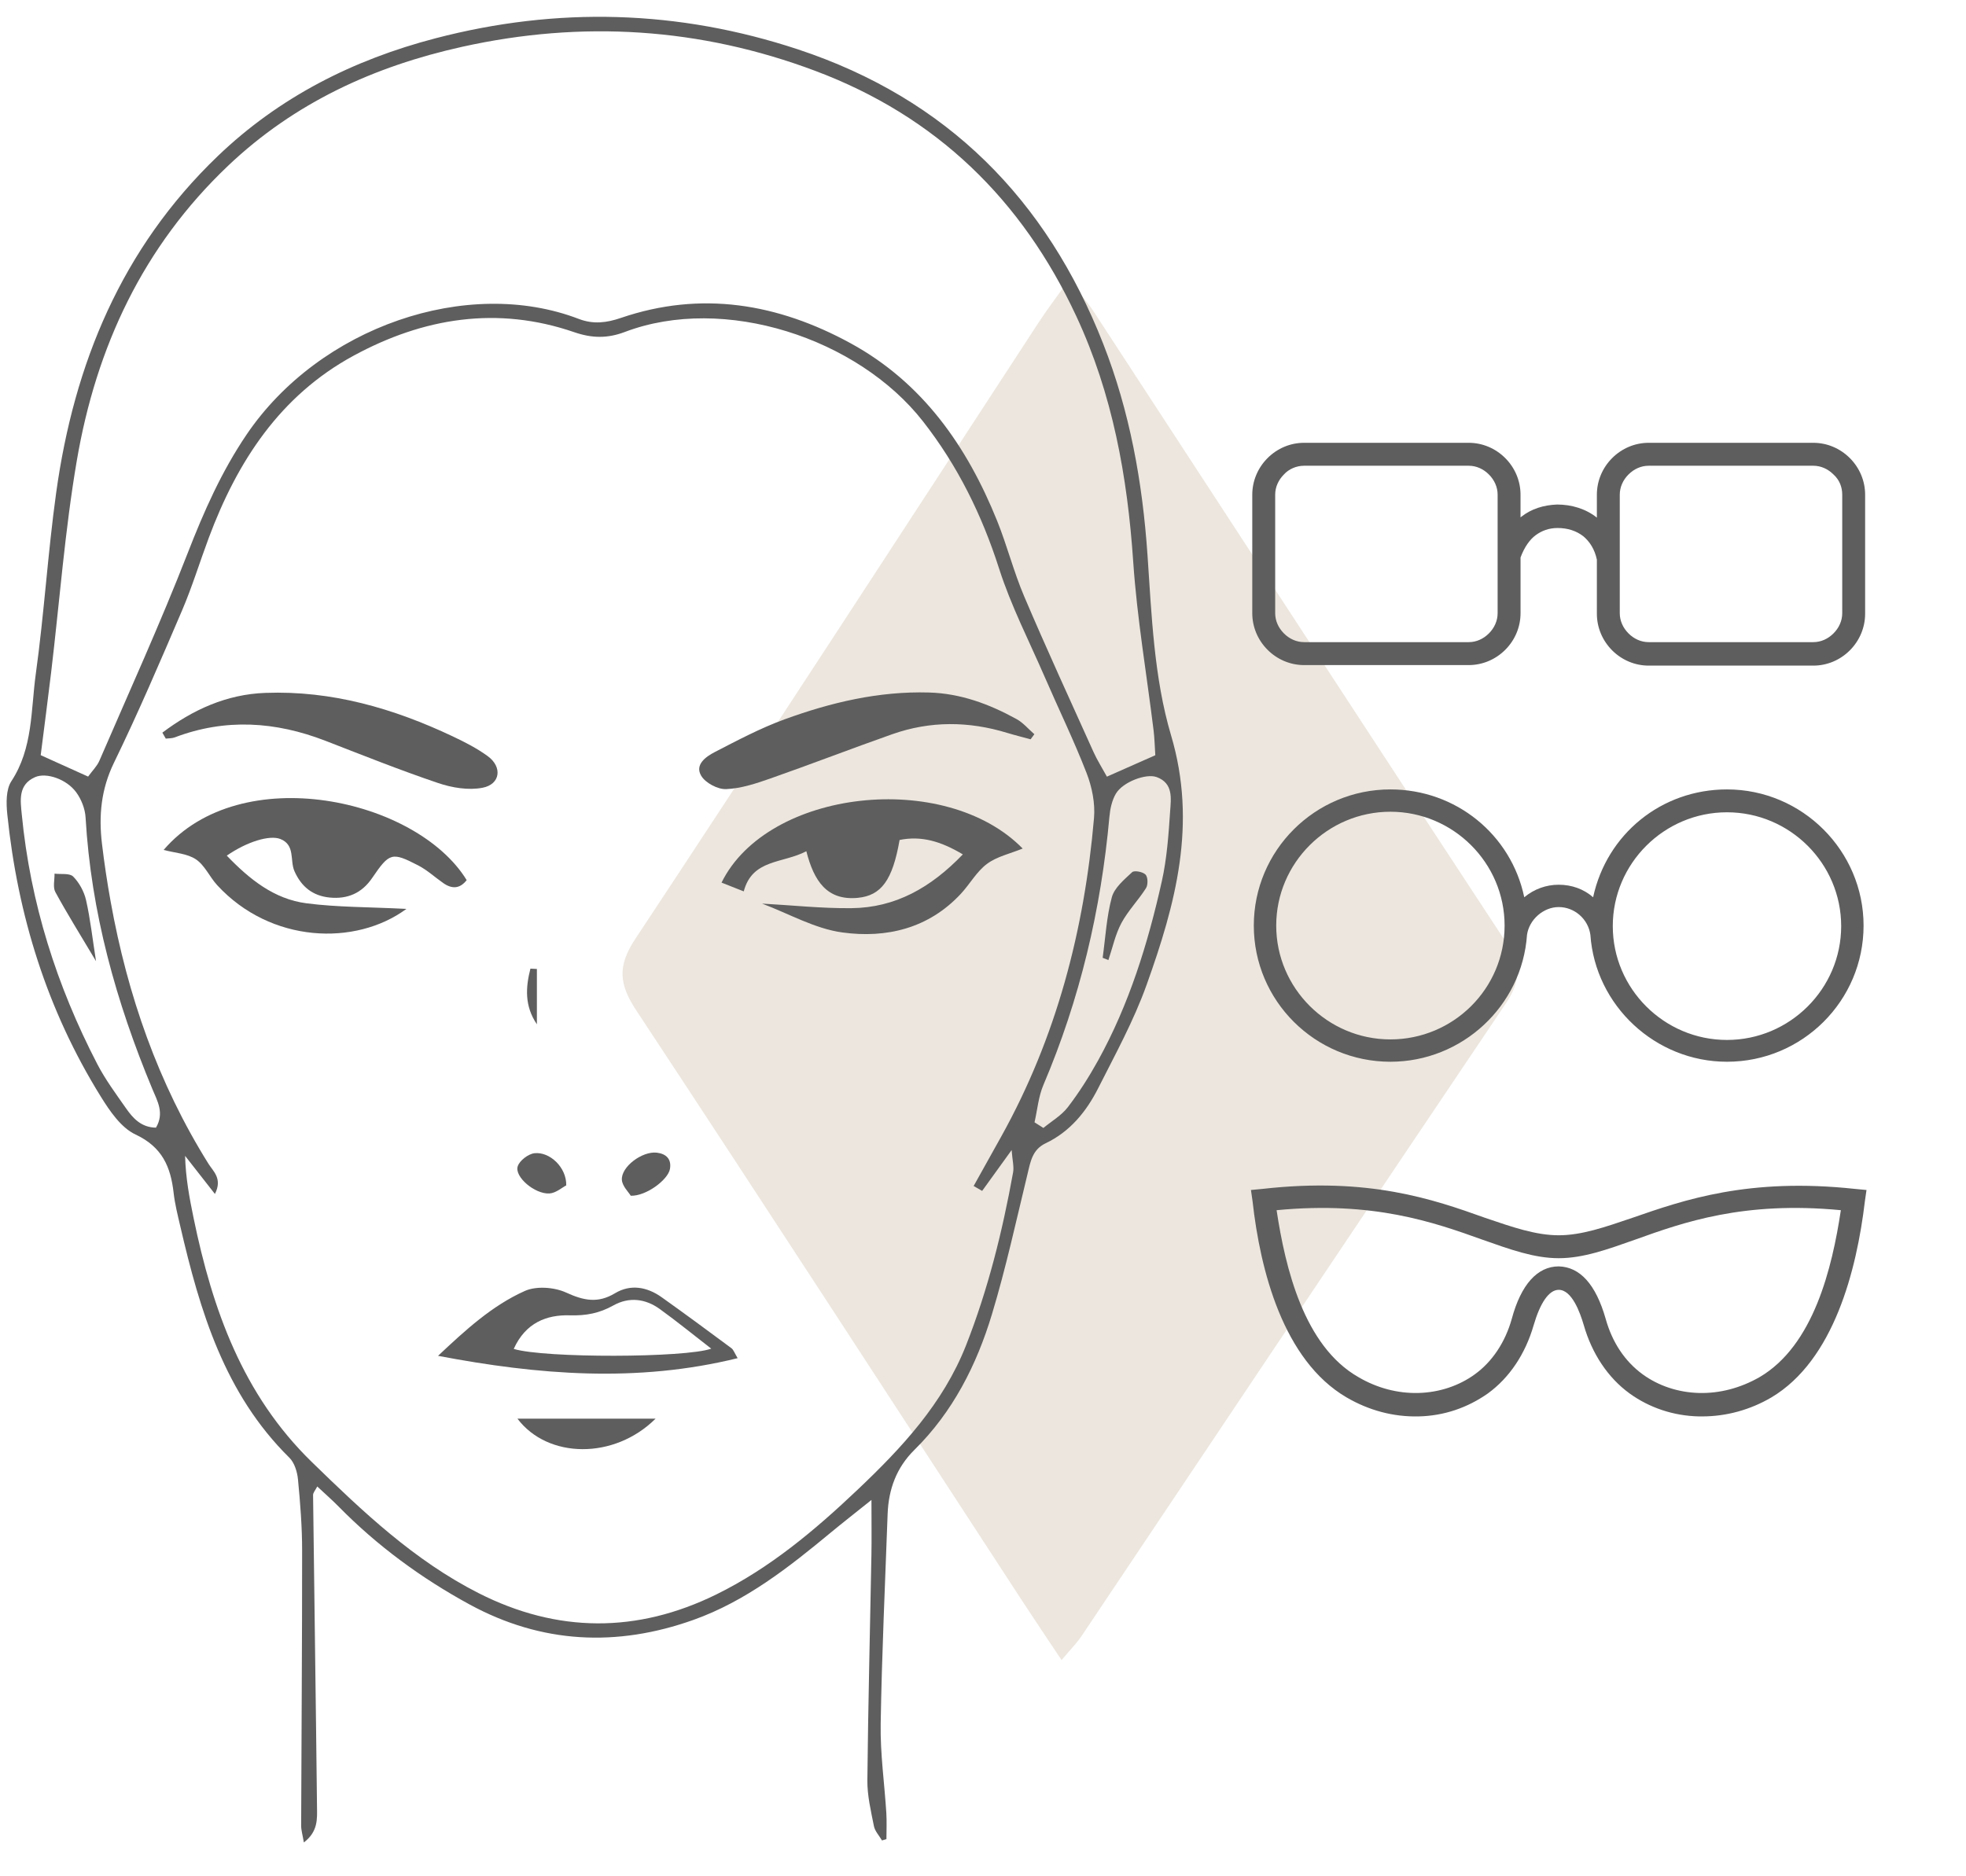
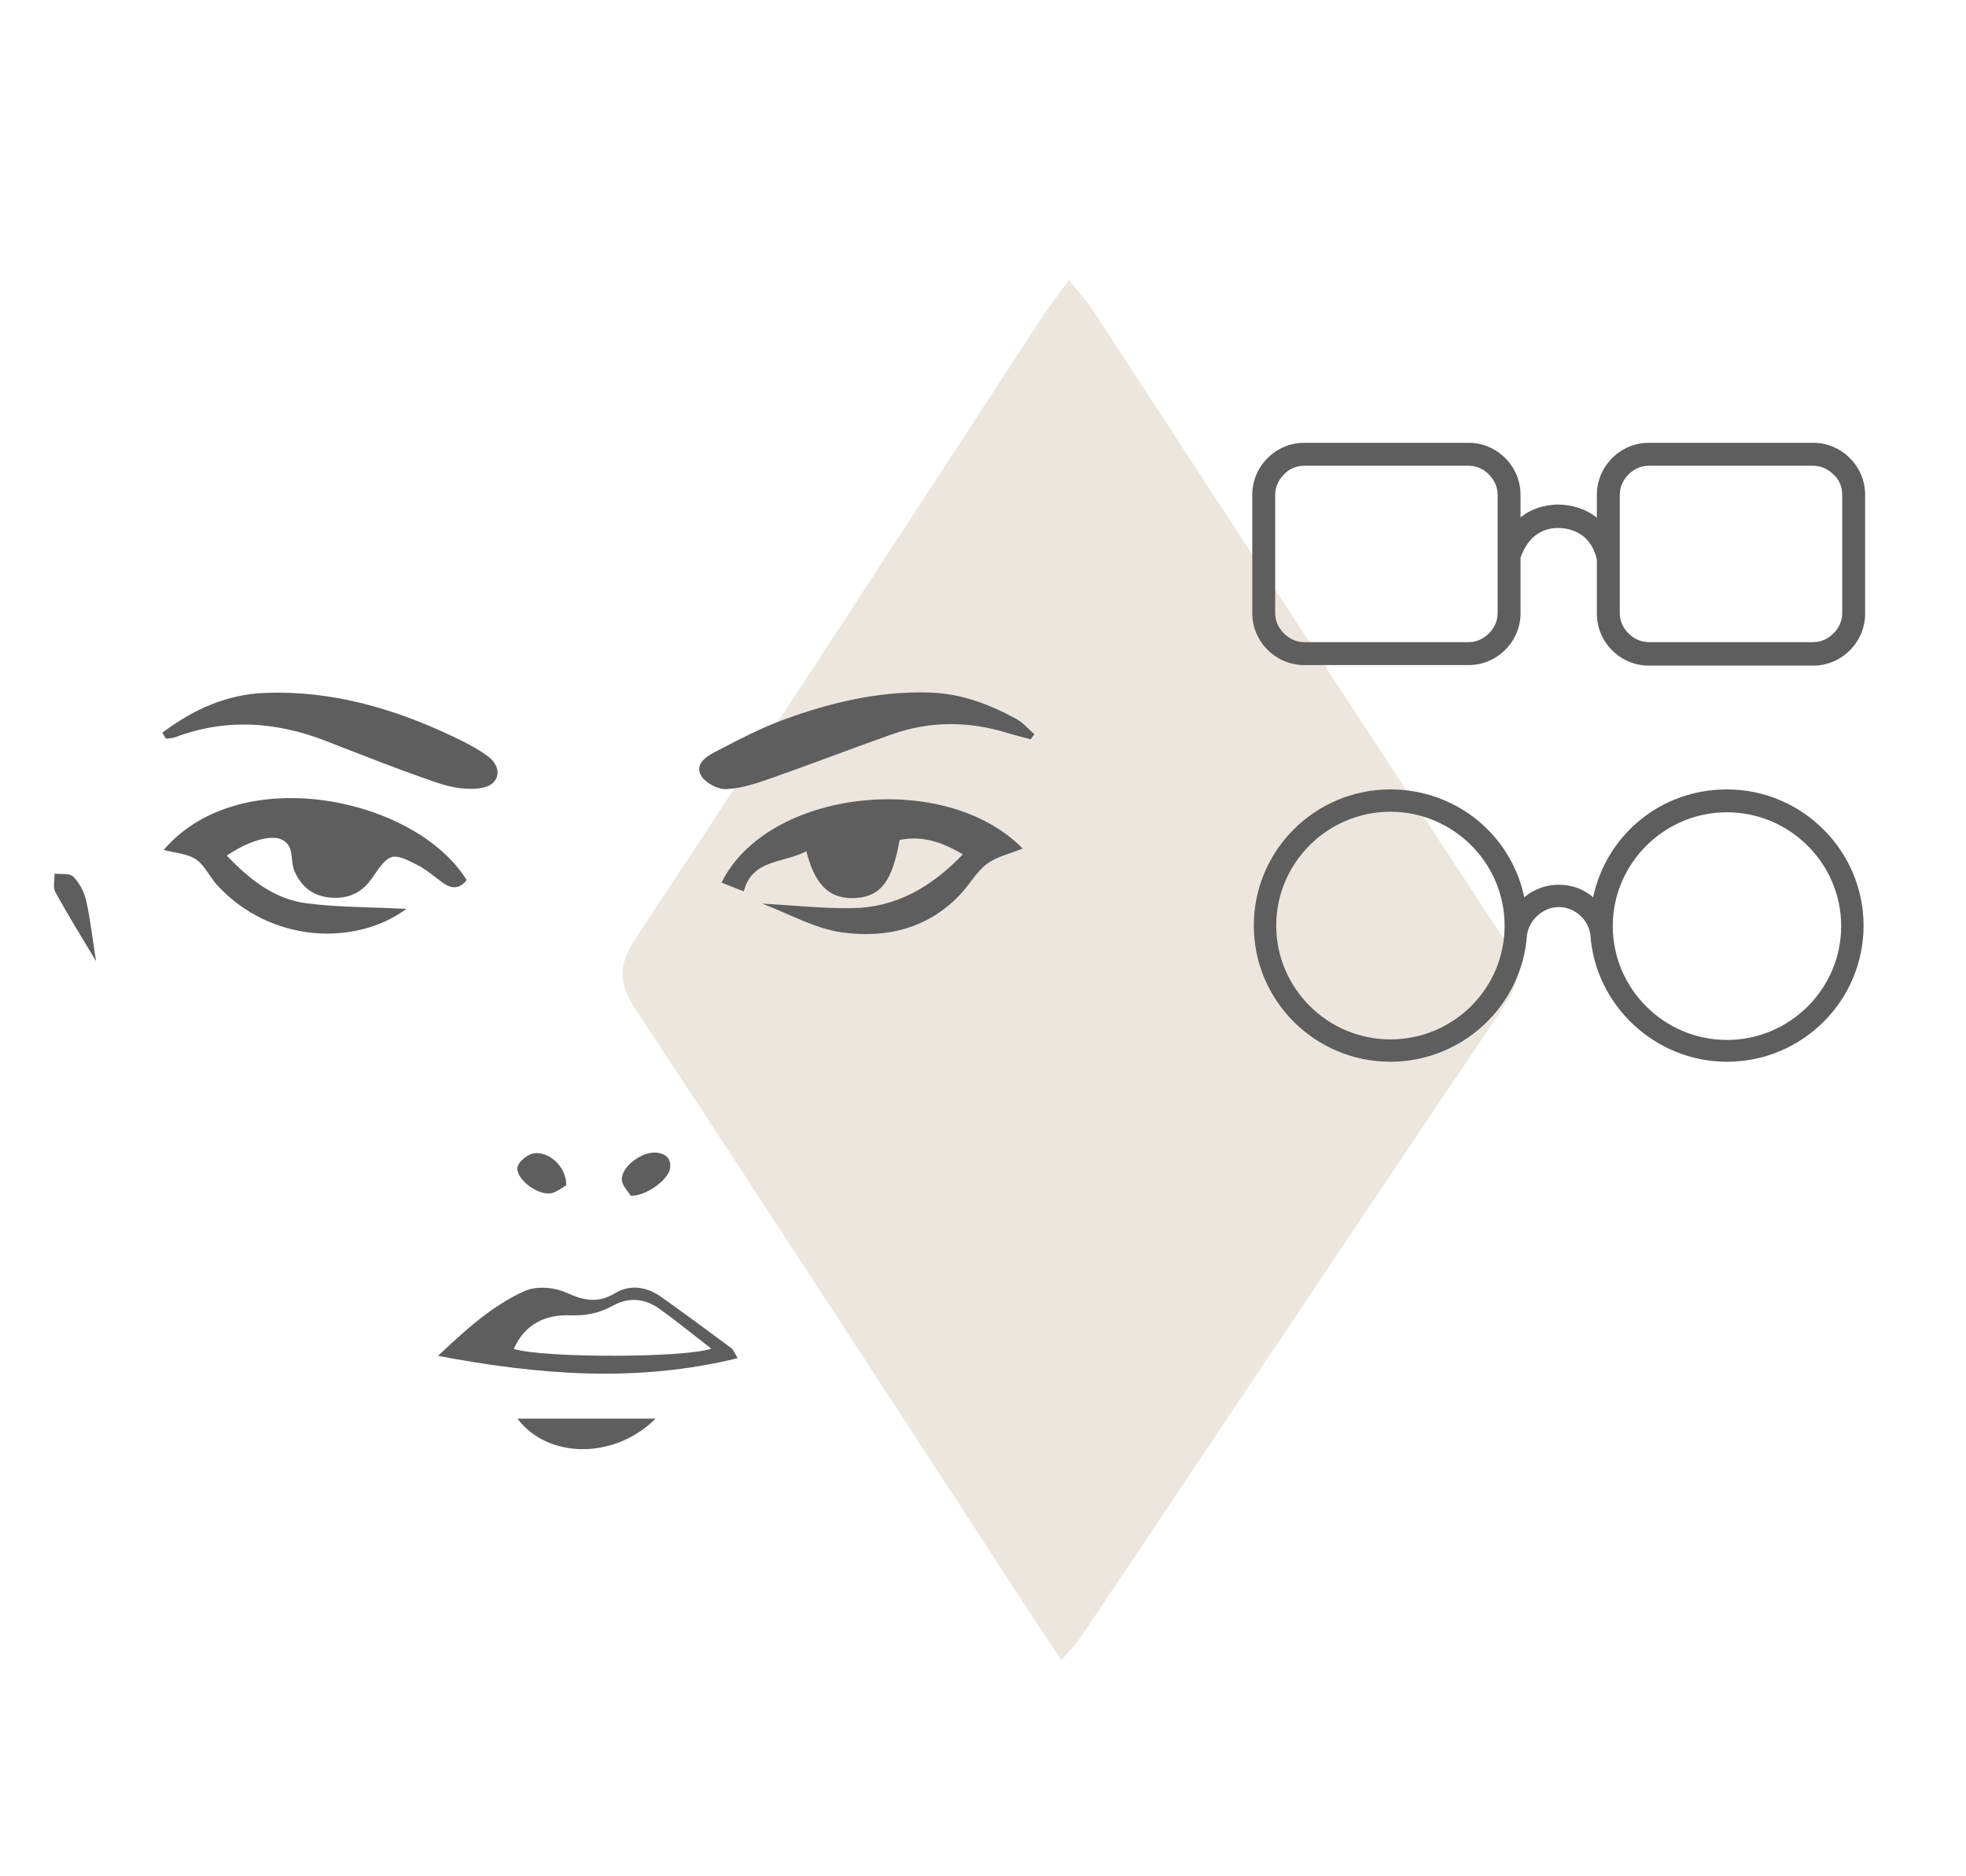
<svg xmlns="http://www.w3.org/2000/svg" width="110" height="105" viewBox="0 0 110 105" fill="none">
  <g clip-path="url(#clip0_2371_5330)">
    <path d="M59.809 15.66C59.136 16.601 58.605 17.293 58.128 18.023C50.605 29.542 43.121 41.084 35.535 52.56C34.531 54.081 34.645 55.098 35.605 56.551C42.852 67.534 50.011 78.575 57.2 89.598C57.886 90.649 58.59 91.689 59.396 92.899C59.883 92.318 60.243 91.96 60.521 91.545C68.43 79.745 76.315 67.927 84.257 56.147C85.1 54.896 85.08 53.973 84.257 52.722C76.535 40.978 68.873 29.194 61.185 17.425C60.835 16.891 60.398 16.413 59.806 15.66H59.809Z" fill="#ECE6DE" />
-     <path d="M49.346 102.991C49.192 102.726 48.953 102.476 48.897 102.192C48.729 101.345 48.522 100.483 48.53 99.629C48.572 95.423 48.681 91.216 48.757 87.009C48.774 86.116 48.759 85.221 48.759 83.939C47.812 84.698 47.148 85.215 46.501 85.75C44.14 87.707 41.731 89.605 38.804 90.65C34.513 92.181 30.305 91.985 26.266 89.784C23.568 88.314 21.107 86.507 18.945 84.308C18.585 83.942 18.197 83.603 17.751 83.186C17.642 83.399 17.515 83.534 17.517 83.665C17.586 89.488 17.674 95.312 17.737 101.134C17.744 101.777 17.804 102.492 17.001 103.107C16.928 102.667 16.848 102.414 16.85 102.161C16.866 97.028 16.907 91.895 16.904 86.762C16.904 85.439 16.8 84.114 16.673 82.798C16.634 82.373 16.478 81.859 16.19 81.575C12.562 77.997 11.187 73.37 10.084 68.611C9.94 67.992 9.784 67.372 9.713 66.744C9.549 65.294 9.072 64.186 7.587 63.491C6.776 63.112 6.142 62.177 5.636 61.361C2.632 56.523 0.987 51.214 0.408 45.57C0.346 44.959 0.328 44.188 0.635 43.719C1.851 41.866 1.723 39.736 2.003 37.71C2.471 34.343 2.675 30.94 3.143 27.573C4.145 20.353 6.807 13.901 12.169 8.75C15.631 5.427 19.77 3.343 24.359 2.145C31.172 0.365 37.952 0.547 44.653 2.765C52.981 5.522 58.559 11.156 61.728 19.245C63.213 23.031 63.924 26.981 64.203 31.049C64.435 34.437 64.567 37.931 65.521 41.147C66.997 46.114 65.769 50.605 64.151 55.121C63.436 57.118 62.402 59.004 61.441 60.904C60.781 62.208 59.868 63.33 58.504 63.98C57.768 64.329 57.66 64.991 57.496 65.677C56.858 68.309 56.282 70.961 55.499 73.552C54.642 76.39 53.313 79.014 51.161 81.139C50.162 82.124 49.715 83.341 49.664 84.72C49.523 88.637 49.339 92.555 49.275 96.472C49.247 98.136 49.488 99.802 49.592 101.47C49.621 101.952 49.597 102.436 49.597 102.92C49.514 102.944 49.429 102.968 49.346 102.994V102.991ZM54.957 66.647C54.798 66.555 54.637 66.463 54.477 66.37C54.995 65.441 55.515 64.513 56.031 63.583C59.11 58.041 60.67 52.051 61.211 45.778C61.282 44.956 61.1 44.045 60.798 43.267C60.09 41.442 59.229 39.675 58.45 37.876C57.579 35.869 56.568 33.903 55.903 31.827C54.94 28.819 53.587 26.067 51.642 23.58C47.998 18.921 40.52 16.469 34.958 18.578C33.988 18.945 33.124 18.933 32.126 18.589C27.826 17.11 23.691 17.783 19.784 19.905C15.665 22.142 13.275 25.826 11.679 30.104C11.175 31.453 10.754 32.836 10.188 34.158C8.963 37.02 7.737 39.887 6.376 42.685C5.654 44.169 5.517 45.655 5.706 47.223C5.836 48.31 5.998 49.394 6.194 50.471C7.135 55.688 8.844 60.617 11.668 65.133C11.928 65.549 12.46 65.961 12.025 66.816C11.398 66.016 10.877 65.35 10.356 64.684C10.389 65.924 10.602 67.052 10.834 68.174C11.887 73.274 13.577 78.046 17.439 81.809C20.298 84.595 23.189 87.335 26.779 89.155C31.176 91.386 35.644 91.41 40.088 89.223C43.073 87.754 45.595 85.633 47.981 83.369C50.453 81.026 52.773 78.541 54.056 75.275C55.286 72.145 56.088 68.907 56.684 65.609C56.742 65.284 56.644 64.929 56.602 64.359C55.935 65.284 55.445 65.963 54.955 66.641L54.957 66.647ZM4.93 43.459C5.174 43.123 5.427 42.879 5.557 42.58C7.226 38.716 8.972 34.88 10.498 30.961C11.403 28.633 12.392 26.392 13.797 24.319C17.886 18.287 26.155 15.456 32.386 17.848C33.197 18.159 33.945 18.064 34.738 17.792C39.237 16.254 43.522 16.987 47.588 19.207C51.628 21.413 54.108 24.977 55.792 29.151C56.351 30.54 56.72 32.007 57.307 33.382C58.55 36.3 59.875 39.185 61.181 42.079C61.386 42.535 61.657 42.959 61.933 43.463C62.894 43.037 63.722 42.671 64.641 42.264C64.608 41.778 64.6 41.329 64.546 40.886C64.16 37.737 63.62 34.601 63.405 31.441C63.083 26.673 62.251 22.058 60.223 17.7C57.186 11.171 52.383 6.504 45.612 3.965C39.173 1.546 32.563 1.132 25.862 2.618C20.939 3.709 16.478 5.746 12.758 9.28C8 13.8 5.382 19.425 4.298 25.774C3.629 29.691 3.333 33.671 2.862 37.621C2.679 39.156 2.476 40.687 2.277 42.261C3.222 42.687 4.047 43.059 4.93 43.459ZM8.728 63.103C9.206 62.291 8.807 61.619 8.527 60.949C6.494 56.074 5.094 51.048 4.788 45.745C4.76 45.262 4.551 44.729 4.263 44.337C3.725 43.6 2.59 43.215 1.965 43.489C1 43.911 1.142 44.796 1.219 45.584C1.698 50.522 3.169 55.166 5.449 59.558C5.898 60.422 6.489 61.217 7.05 62.021C7.444 62.587 7.909 63.095 8.728 63.105V63.103ZM57.886 62.809C58.05 62.913 58.215 63.019 58.379 63.122C58.842 62.74 59.392 62.423 59.747 61.959C60.374 61.141 60.932 60.261 61.431 59.361C63.173 56.214 64.226 52.808 65.005 49.32C65.291 48.04 65.382 46.71 65.471 45.395C65.519 44.685 65.656 43.833 64.718 43.487C64.124 43.269 62.828 43.759 62.438 44.41C62.215 44.784 62.113 45.264 62.073 45.707C61.605 50.899 60.424 55.911 58.379 60.717C58.102 61.366 58.043 62.109 57.882 62.809H57.886Z" fill="#5E5E5E" />
    <path d="M41.613 49.883C41.202 49.72 40.79 49.557 40.371 49.392C42.948 44.161 52.88 43.056 57.22 47.486C56.527 47.77 55.781 47.929 55.225 48.343C54.641 48.776 54.266 49.477 53.756 50.023C51.952 51.961 49.59 52.518 47.134 52.182C45.591 51.973 44.133 51.126 42.638 50.567C44.302 50.658 45.968 50.839 47.633 50.823C50.104 50.799 52.085 49.671 53.872 47.813C52.643 47.079 51.548 46.758 50.333 47.006C49.941 49.25 49.314 50.12 47.989 50.245C46.263 50.407 45.539 49.295 45.116 47.636C43.788 48.333 42.096 48.062 41.614 49.883H41.613Z" fill="#5E5E5E" />
    <path d="M22.737 50.865C19.897 52.957 15.152 52.792 12.156 49.54C11.73 49.078 11.46 48.425 10.963 48.091C10.478 47.765 9.794 47.734 9.156 47.564C13.477 42.519 23.309 44.681 26.111 49.253C25.732 49.738 25.293 49.764 24.798 49.416C24.329 49.088 23.899 48.688 23.395 48.428C21.922 47.67 21.795 47.71 20.823 49.133C20.24 49.989 19.44 50.326 18.444 50.228C17.504 50.134 16.863 49.63 16.475 48.752C16.21 48.153 16.53 47.287 15.689 46.953C15.091 46.716 13.823 47.097 12.689 47.883C13.959 49.203 15.33 50.316 17.155 50.551C18.875 50.773 20.626 50.756 22.735 50.863L22.737 50.865Z" fill="#5E5E5E" />
    <path d="M9.082 41.002C10.776 39.727 12.658 38.856 14.842 38.775C18.555 38.635 22.019 39.641 25.34 41.213C26.014 41.532 26.691 41.878 27.29 42.316C28.122 42.924 27.997 43.892 26.999 44.084C26.212 44.237 25.29 44.084 24.511 43.819C22.386 43.102 20.301 42.266 18.209 41.456C15.415 40.375 12.611 40.188 9.773 41.267C9.621 41.324 9.442 41.314 9.276 41.334C9.212 41.224 9.148 41.113 9.084 41L9.082 41.002Z" fill="#5E5E5E" />
    <path d="M57.663 41.372C57.226 41.253 56.786 41.145 56.355 41.014C54.199 40.354 52.045 40.338 49.915 41.09C47.641 41.892 45.391 42.763 43.115 43.561C42.31 43.844 41.467 44.124 40.63 44.16C40.161 44.181 39.472 43.816 39.233 43.414C38.86 42.789 39.498 42.342 39.993 42.086C41.268 41.428 42.546 40.749 43.888 40.259C46.489 39.31 49.168 38.674 51.975 38.754C53.749 38.804 55.351 39.401 56.875 40.24C57.251 40.446 57.543 40.803 57.874 41.088C57.805 41.182 57.734 41.277 57.664 41.371L57.663 41.372Z" fill="#5E5E5E" />
    <path d="M24.509 75.875C26.044 74.431 27.535 73.061 29.367 72.243C30.01 71.956 31.014 72.032 31.674 72.333C32.651 72.78 33.446 72.953 34.412 72.371C35.28 71.849 36.203 72.015 37.017 72.593C38.33 73.527 39.627 74.484 40.92 75.444C41.043 75.534 41.097 75.717 41.272 76.005C35.638 77.392 30.117 76.94 24.508 75.875H24.509ZM28.742 75.487C30.474 76.012 38.355 75.989 39.795 75.473C38.807 74.709 37.883 73.953 36.915 73.255C36.109 72.673 35.195 72.564 34.317 73.055C33.541 73.49 32.788 73.636 31.877 73.608C30.597 73.57 29.409 74.013 28.744 75.487H28.742Z" fill="#5E5E5E" />
    <path d="M36.679 79.392C34.363 81.693 30.649 81.638 28.953 79.392H36.679Z" fill="#5E5E5E" />
    <path d="M31.68 66.337C31.448 66.455 31.102 66.767 30.74 66.788C29.922 66.834 28.783 65.859 28.965 65.274C29.065 64.95 29.555 64.576 29.905 64.536C30.757 64.441 31.706 65.329 31.682 66.337H31.68Z" fill="#5E5E5E" />
    <path d="M35.292 66.916C35.169 66.71 34.821 66.382 34.795 66.031C34.739 65.298 35.934 64.411 36.747 64.505C37.271 64.566 37.585 64.863 37.483 65.424C37.377 66.013 36.166 66.942 35.29 66.916H35.292Z" fill="#5E5E5E" />
-     <path d="M30.04 54.225V57.322C29.342 56.295 29.41 55.254 29.678 54.206C29.8 54.213 29.919 54.218 30.04 54.225Z" fill="#5E5E5E" />
    <path d="M5.373 53.79C4.502 52.327 3.763 51.145 3.098 49.923C2.949 49.651 3.06 49.239 3.051 48.891C3.408 48.936 3.894 48.852 4.094 49.053C4.435 49.396 4.705 49.893 4.814 50.37C5.051 51.41 5.167 52.477 5.373 53.79Z" fill="#5E5E5E" />
-     <path d="M61.695 53.6C61.853 52.468 61.912 51.309 62.208 50.213C62.353 49.676 62.904 49.221 63.346 48.808C63.465 48.696 63.948 48.789 64.096 48.945C64.229 49.089 64.239 49.511 64.122 49.699C63.696 50.374 63.117 50.959 62.743 51.657C62.402 52.294 62.251 53.032 62.016 53.727C61.908 53.685 61.801 53.642 61.695 53.6Z" fill="#5E5E5E" />
    <path d="M103.501 25.636C102.952 25.086 102.22 24.78 101.458 24.78H92.245C91.482 24.78 90.75 25.086 90.201 25.636C89.651 26.186 89.347 26.92 89.347 27.683V28.967C88.736 28.478 87.943 28.234 87.119 28.234C86.357 28.264 85.685 28.478 85.136 28.906C85.106 28.937 85.075 28.937 85.075 28.967V27.683C85.075 26.92 84.77 26.186 84.221 25.636C83.672 25.086 82.94 24.78 82.177 24.78H72.965C72.202 24.78 71.47 25.086 70.921 25.636C70.372 26.186 70.066 26.92 70.066 27.683V34.315C70.066 35.079 70.371 35.813 70.921 36.363C71.47 36.913 72.202 37.219 72.965 37.219H82.178C82.94 37.219 83.673 36.913 84.222 36.363C84.771 35.813 85.076 35.079 85.076 34.315V31.198C85.289 30.617 85.594 30.19 85.93 29.945C86.265 29.701 86.662 29.548 87.15 29.548C87.7 29.548 88.188 29.701 88.584 30.006C88.95 30.312 89.225 30.74 89.347 31.32V34.346C89.347 35.11 89.652 35.843 90.201 36.394C90.75 36.944 91.483 37.249 92.245 37.249H101.458C102.221 37.249 102.953 36.944 103.502 36.394C104.051 35.843 104.356 35.11 104.356 34.346V27.683C104.356 26.919 104.051 26.186 103.501 25.636ZM103.075 27.683V34.315C103.075 34.743 102.892 35.14 102.586 35.446C102.281 35.752 101.885 35.935 101.458 35.935H92.245C91.817 35.935 91.421 35.752 91.116 35.446C90.811 35.14 90.628 34.743 90.628 34.315V27.683C90.628 27.256 90.811 26.858 91.116 26.553C91.421 26.247 91.817 26.064 92.245 26.064H101.458C101.885 26.064 102.281 26.247 102.586 26.553C102.922 26.858 103.075 27.256 103.075 27.683ZM72.965 26.064H82.178C82.605 26.064 83.001 26.247 83.306 26.553C83.611 26.858 83.794 27.256 83.794 27.683V34.315C83.794 34.743 83.611 35.14 83.306 35.446C83.001 35.752 82.605 35.935 82.178 35.935H72.965C72.538 35.935 72.141 35.752 71.836 35.446C71.531 35.14 71.348 34.743 71.348 34.315V27.683C71.348 27.256 71.531 26.858 71.836 26.553C72.11 26.247 72.538 26.064 72.965 26.064Z" fill="#5E5E5E" />
    <path d="M96.626 44.177C92.958 44.177 89.901 46.676 89.136 50.212C88.617 49.755 87.944 49.511 87.21 49.511C86.507 49.511 85.835 49.754 85.284 50.212C84.551 46.707 81.463 44.177 77.795 44.177C73.576 44.177 70.152 47.591 70.152 51.797C70.152 56.003 73.576 59.417 77.795 59.417C81.799 59.417 85.162 56.308 85.438 52.315C85.56 51.462 86.355 50.761 87.211 50.761C88.097 50.761 88.862 51.431 88.984 52.315C89.259 56.277 92.622 59.417 96.627 59.417C100.845 59.417 104.269 56.003 104.269 51.797C104.269 47.621 100.845 44.177 96.626 44.177ZM103.016 51.827C103.016 55.332 100.142 58.197 96.626 58.197C93.111 58.197 90.237 55.332 90.237 51.827C90.237 48.322 93.111 45.457 96.626 45.457C100.142 45.457 103.016 48.322 103.016 51.827ZM77.795 58.167C74.279 58.167 71.406 55.302 71.406 51.797C71.406 48.291 74.279 45.426 77.795 45.426C81.311 45.426 84.184 48.292 84.184 51.797C84.184 55.333 81.311 58.167 77.795 58.167Z" fill="#5E5E5E" />
-     <path d="M103.792 66.533C97.838 65.892 94.235 67.144 91.334 68.151C89.808 68.67 88.495 69.128 87.213 69.128C85.93 69.128 84.618 68.671 83.091 68.151C80.19 67.113 76.588 65.861 70.634 66.533L69.992 66.594L70.084 67.235C70.511 71.082 71.793 76.12 75.335 78.197C76.587 78.93 77.961 79.296 79.366 79.265C80.801 79.234 82.113 78.776 83.243 77.983C84.465 77.097 85.35 75.754 85.808 74.166C86.174 72.914 86.663 72.181 87.213 72.181C87.945 72.181 88.403 73.433 88.617 74.166C89.075 75.754 89.961 77.097 91.182 77.983C92.281 78.776 93.624 79.234 95.059 79.265C95.12 79.265 95.181 79.265 95.243 79.265C96.586 79.265 97.929 78.899 99.12 78.197C102.601 76.121 103.884 71.082 104.341 67.235L104.433 66.594L103.792 66.533ZM95.06 77.953C93.899 77.922 92.8 77.556 91.915 76.914C90.907 76.181 90.204 75.113 89.838 73.8C89.289 71.876 88.403 70.899 87.213 70.869C86.022 70.869 85.106 71.876 84.587 73.8C84.221 75.113 83.488 76.212 82.511 76.914C81.626 77.555 80.527 77.921 79.366 77.953C78.206 77.983 77.046 77.678 76.007 77.067C72.954 75.327 71.916 70.96 71.427 67.724C76.832 67.205 80.221 68.396 82.939 69.373C84.496 69.922 85.839 70.411 87.213 70.411C88.587 70.411 89.93 69.922 91.487 69.373C94.205 68.396 97.564 67.205 102.998 67.724C102.51 70.96 101.472 75.296 98.449 77.067C97.38 77.678 96.22 77.983 95.06 77.953Z" fill="#5E5E5E" />
  </g>
  <defs>
    <clipPath id="clip0_2371_5330">
      <rect width="109.105" height="103.216" fill="white" transform="translate(0.367 0.94)" />
    </clipPath>
  </defs>
</svg>